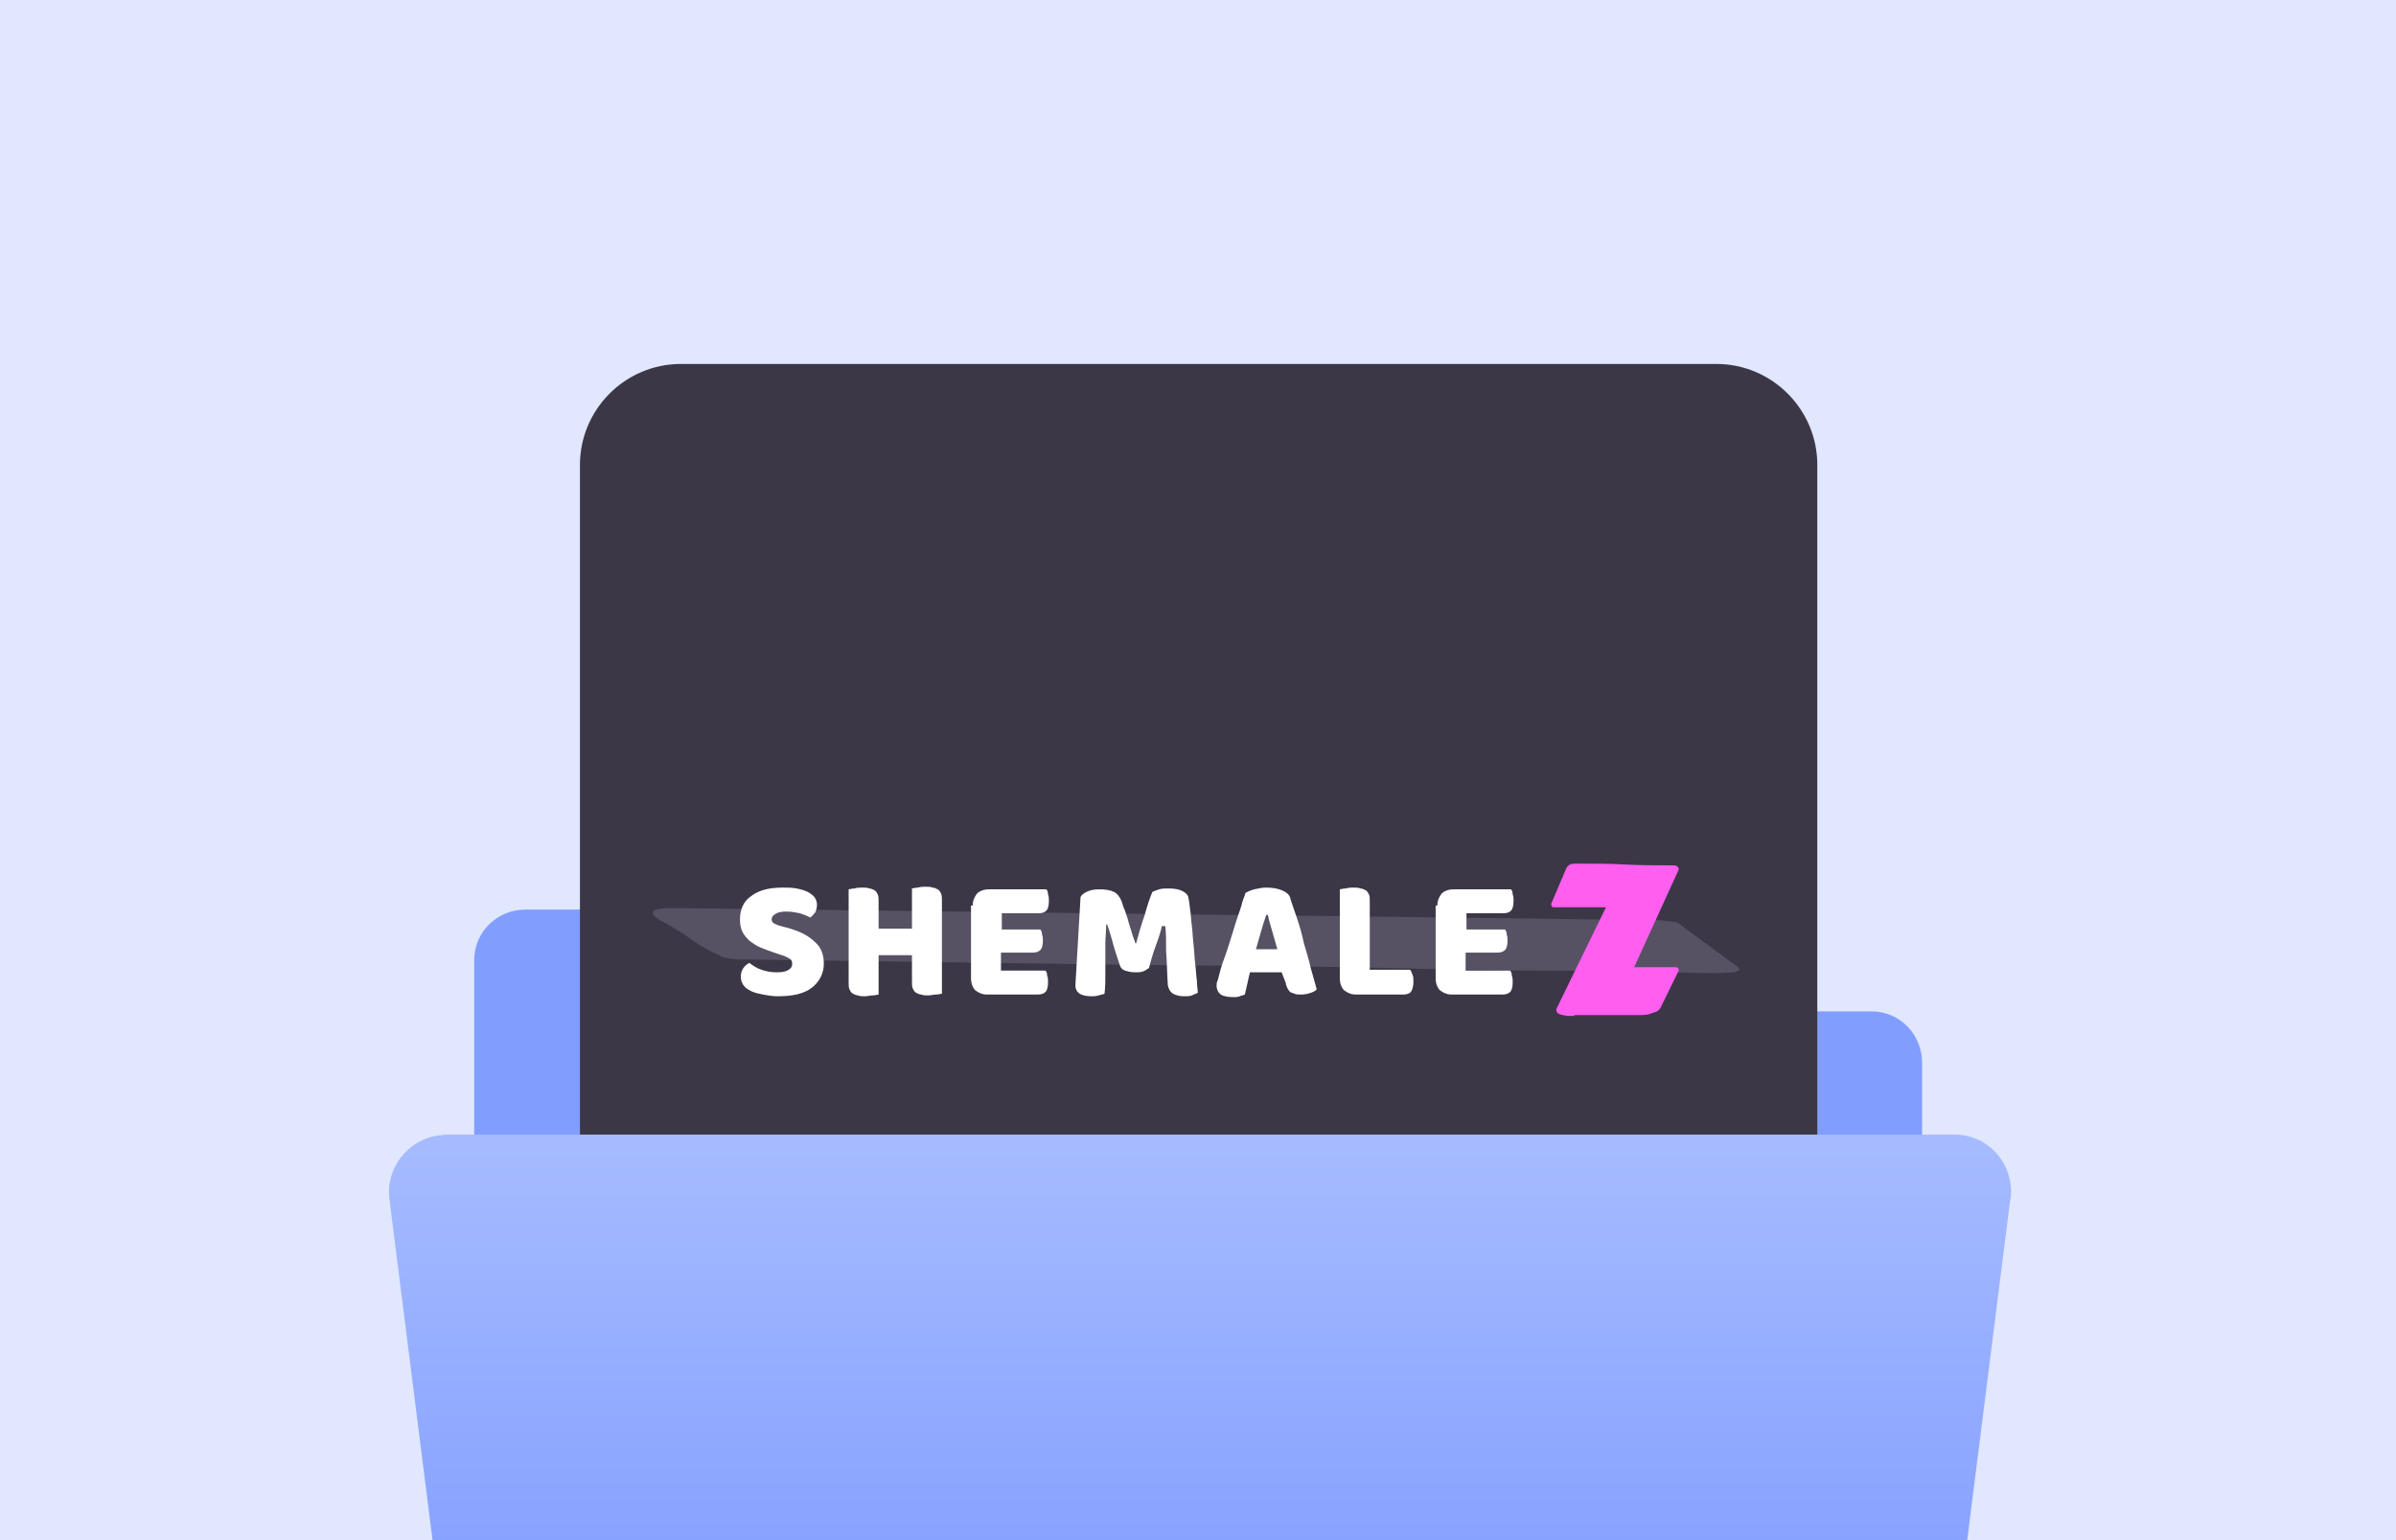
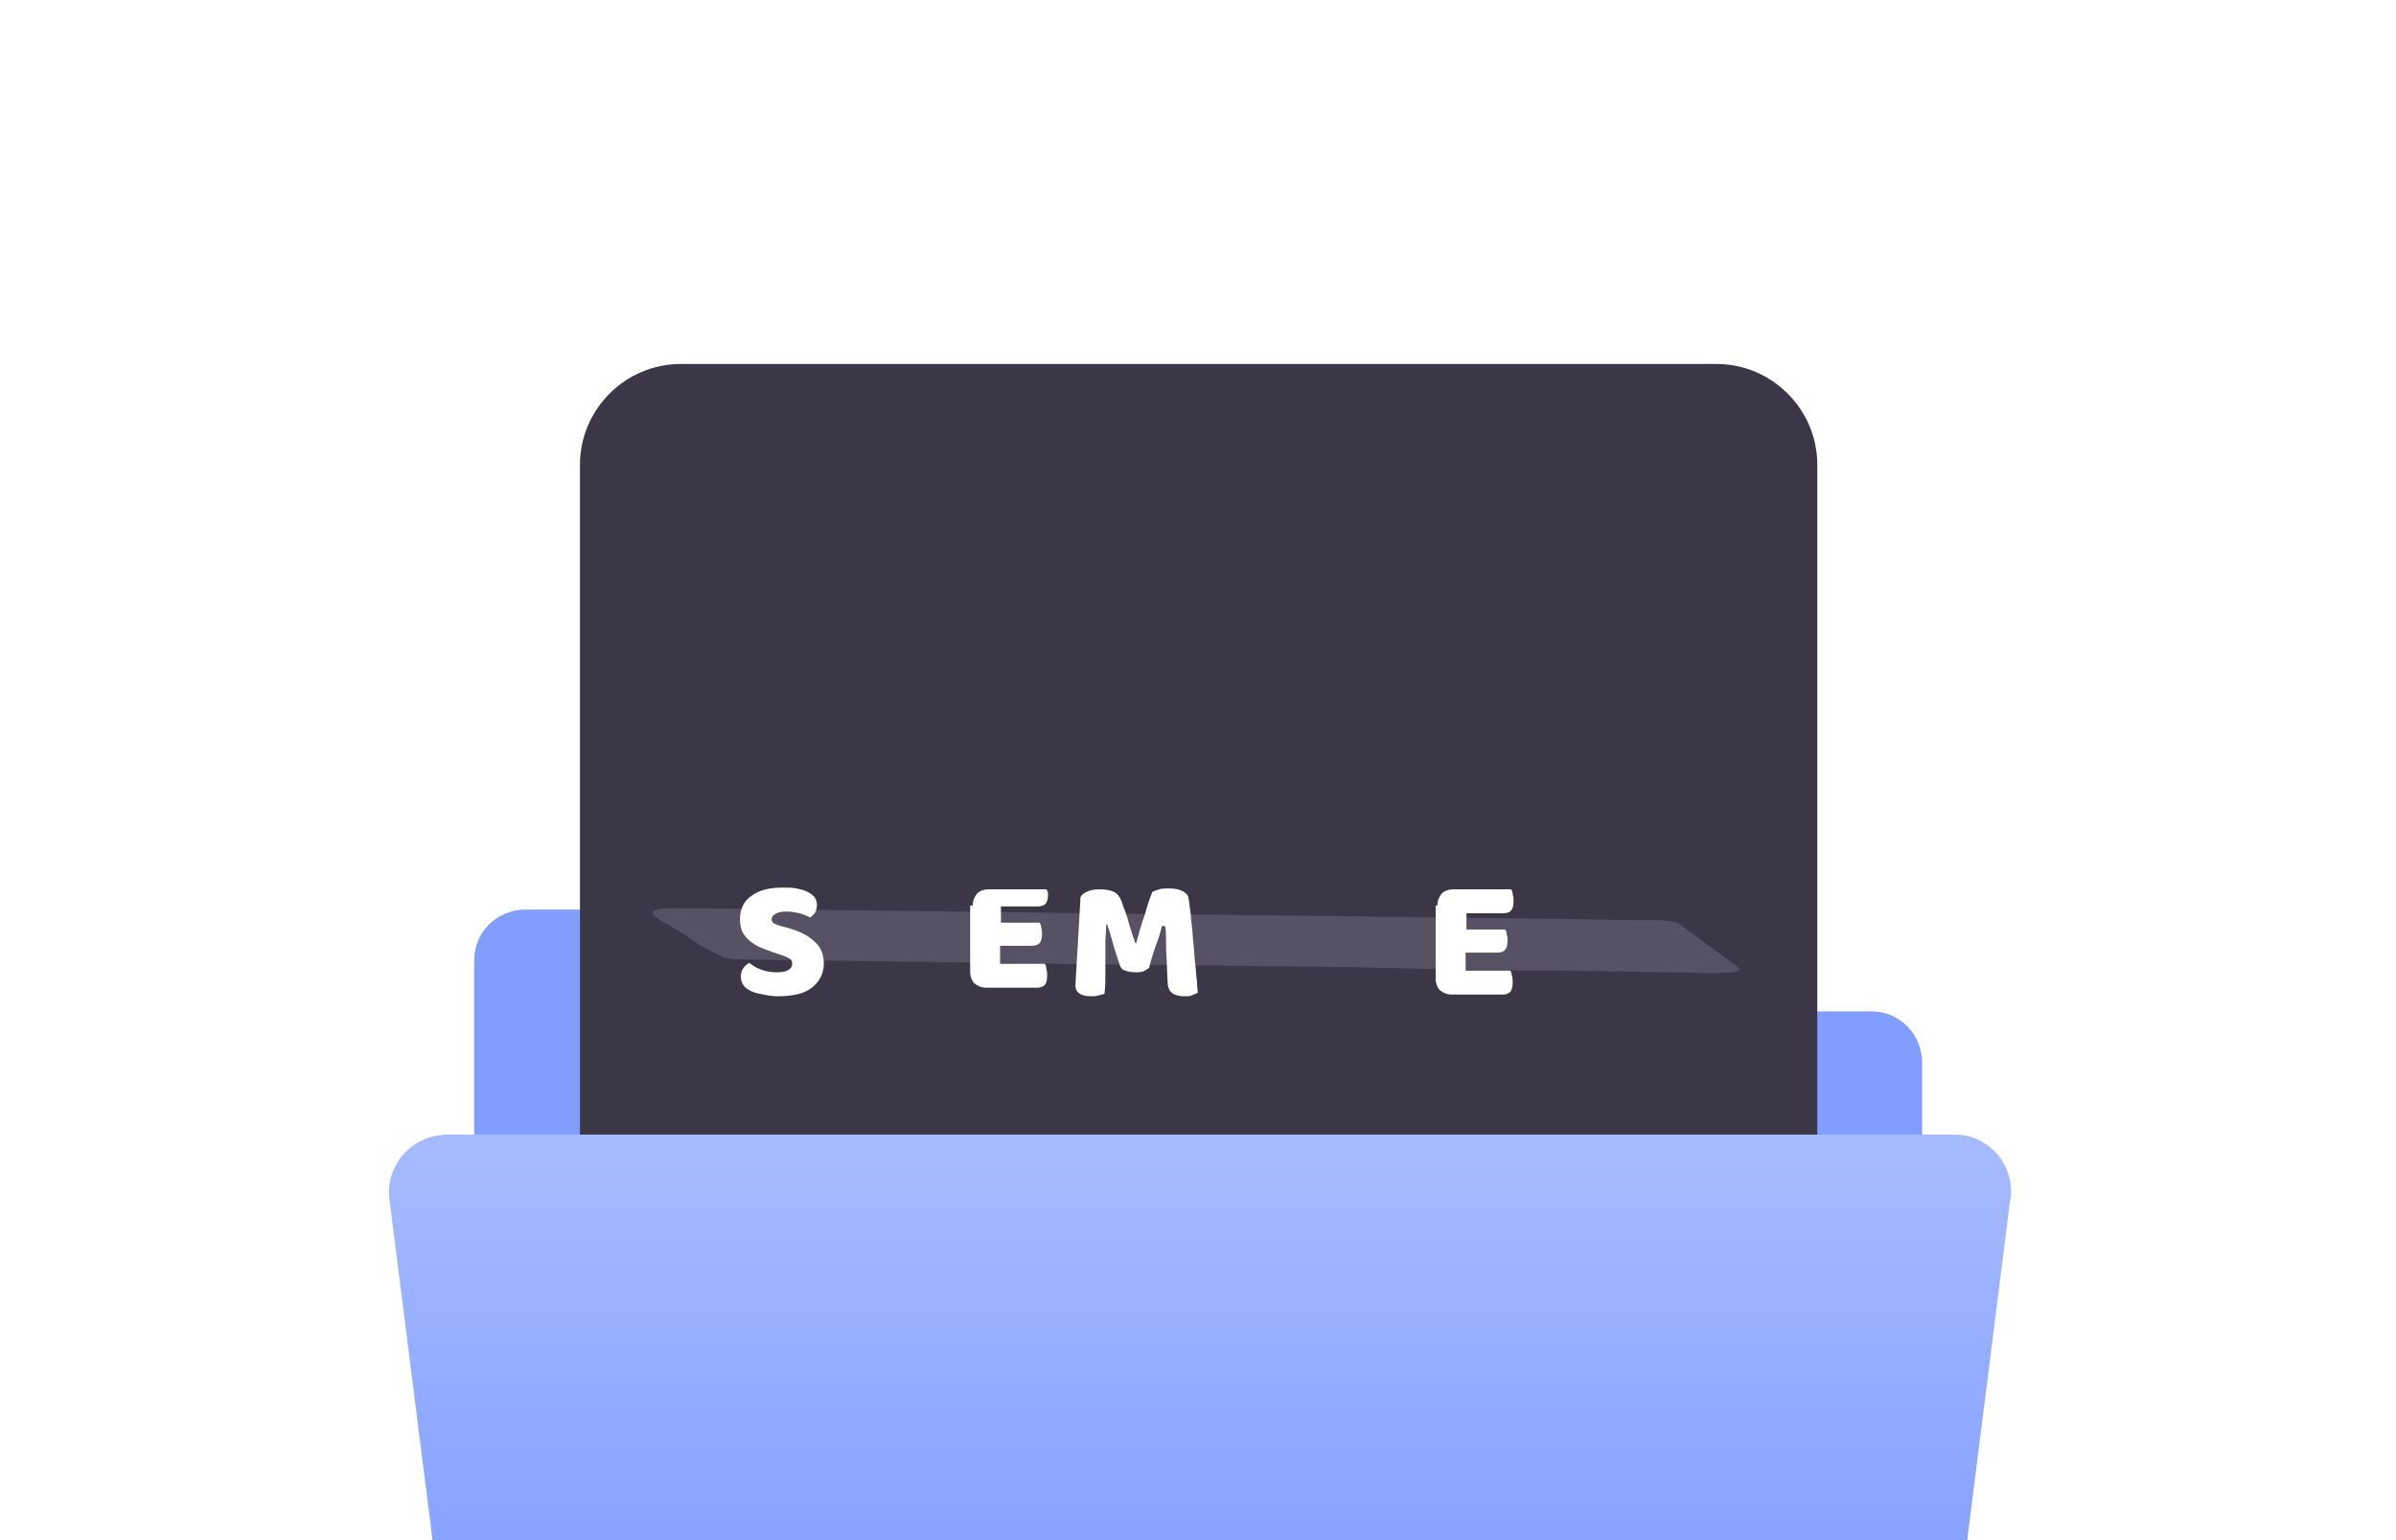
<svg xmlns="http://www.w3.org/2000/svg" xmlns:xlink="http://www.w3.org/1999/xlink" version="1.1" id="Layer_1" x="0px" y="0px" viewBox="0 0 280 180" style="enable-background:new 0 0 280 180;" xml:space="preserve">
  <style type="text/css">
	.st0{fill:#E0E7FF;}
	.st1{clip-path:url(#SVGID_00000029734289048939023390000012096821540220705167_);}
	.st2{fill:#819EFF;}
	.st3{fill:#3C3746;}
	.st4{fill:#575164;}
	.st5{fill:#FFFFFF;}
	.st6{fill:#FF5EEF;}
	.st7{fill:url(#SVGID_00000047036143918370169330000008833927324292669844_);}
</style>
  <g transform="translate(-20 -378)">
-     <rect x="20" y="378" class="st0" width="280" height="180" />
    <g>
      <g>
        <defs>
          <rect id="SVGID_1_" x="20" y="378" width="280" height="180" />
        </defs>
        <clipPath id="SVGID_00000172425330632174322460000009671539828301470109_">
          <use xlink:href="#SVGID_1_" style="overflow:visible;" />
        </clipPath>
        <g style="clip-path:url(#SVGID_00000172425330632174322460000009671539828301470109_);">
          <g transform="translate(90.018 124.703)">
            <path class="st2" d="M45.7,365.6L45.7,365.6c0-3.3-2.6-6-5.9-6l0,0H-8.6c-3.3,0-6,2.6-6,5.9l0,0v55.2c0,3.3,2.6,6,5.9,6l0,0       h157.3c3.3,0,6-2.6,6-5.9c0,0,0,0,0-0.1v-43.2c0-3.3-2.6-6-5.9-6l0,0H51.6C48.3,371.6,45.7,368.9,45.7,365.6z" />
            <g transform="translate(-2.244 295.833)">
              <path class="st3" d="M132.8,144.6h-121c-6.5,0-11.8-5.3-11.8-11.8v-121C0,5.3,5.3,0,11.8,0h121c6.5,0,11.8,5.3,11.8,11.8v121        C144.6,139.4,139.4,144.6,132.8,144.6z" />
              <g>
                <path class="st4" d="M11.7,63.6L68,64.3c18.9,0.2,32.8,0.4,41.6,0.5c8.8,0.1,13.2,0.2,13.2,0.2c1,0,1.8,0,2.5,0         c0.7,0,1.2,0,1.6,0.1c0.4,0,0.8,0.1,1,0.1c0.2,0,0.4,0.1,0.5,0.2l6.8,5c0.2,0.1,0.3,0.3,0.3,0.4c0,0.1-0.2,0.2-0.7,0.3         c-0.4,0-1.4,0.1-2.8,0.1c-3.4-0.1-6.6-0.1-9.6-0.2c-3,0-5.8-0.1-8.5-0.1c-2.7,0-5.3,0-7.8-0.1c-2.5,0-4.9,0-7.4-0.1         c-2.7-0.1-5.4-0.1-8.1-0.2c-2.7,0-5.5-0.1-8.4-0.1c-2.9,0-5.9-0.1-9.1-0.1c-3.2,0-6.7-0.1-10.5-0.1l-43.4-0.6         c-0.5,0-1,0-1.5-0.1c-0.4,0-0.8-0.1-1.1-0.2c0,0-0.1-0.1-0.3-0.2c-0.2-0.1-0.5-0.2-0.9-0.4c-0.3-0.2-0.7-0.4-1.1-0.6         c-0.4-0.2-0.7-0.5-1.1-0.7c-0.5-0.4-1.1-0.8-1.6-1.1c-0.5-0.3-1-0.6-1.5-0.9c-0.5-0.2-0.9-0.5-1.2-0.7         c-0.3-0.2-0.4-0.4-0.4-0.6c0-0.1,0.2-0.3,0.7-0.4C9.7,63.6,10.5,63.6,11.7,63.6z" />
                <path class="st5" d="M22.7,68.8c-0.6-0.2-1.1-0.4-1.6-0.6c-0.5-0.2-0.9-0.5-1.3-0.8c-0.3-0.3-0.6-0.6-0.8-1         c-0.2-0.4-0.3-0.9-0.3-1.5c0-1.1,0.4-2.1,1.3-2.7c0.9-0.7,2.1-1,3.7-1c0.6,0,1.1,0,1.6,0.1c0.5,0.1,0.9,0.2,1.3,0.4         c0.4,0.2,0.6,0.4,0.8,0.6c0.2,0.3,0.3,0.6,0.3,0.9c0,0.3-0.1,0.7-0.2,0.9c-0.2,0.2-0.4,0.5-0.6,0.6c-0.3-0.2-0.7-0.3-1.2-0.5         c-0.5-0.1-1-0.2-1.6-0.2c-0.6,0-1,0.1-1.3,0.3c-0.3,0.2-0.4,0.4-0.4,0.6c0,0.2,0.1,0.4,0.3,0.5c0.2,0.1,0.4,0.2,0.8,0.3         l1.1,0.3c1.3,0.4,2.2,0.9,2.9,1.6c0.7,0.6,1,1.5,1,2.5c0,1.1-0.5,2.1-1.4,2.8c-0.9,0.7-2.2,1-4,1c-0.6,0-1.2-0.1-1.7-0.2         c-0.5-0.1-1-0.2-1.4-0.4c-0.4-0.2-0.7-0.4-0.9-0.7c-0.2-0.3-0.3-0.6-0.3-1c0-0.4,0.1-0.7,0.3-1c0.2-0.3,0.5-0.5,0.7-0.6         c0.4,0.3,0.8,0.6,1.4,0.8c0.6,0.2,1.1,0.3,1.8,0.3c0.7,0,1.1-0.1,1.4-0.3c0.3-0.2,0.4-0.4,0.4-0.7c0-0.3-0.1-0.5-0.3-0.6         c-0.2-0.1-0.5-0.3-0.9-0.4L22.7,68.8z" />
-                 <path class="st5" d="M42.3,73.6c-0.1,0-0.4,0.1-0.7,0.1c-0.3,0-0.6,0.1-0.9,0.1c-0.3,0-0.6,0-0.8-0.1c-0.2,0-0.4-0.1-0.6-0.2         c-0.2-0.1-0.3-0.3-0.4-0.5c-0.1-0.2-0.1-0.5-0.1-0.8v-3.1h-3.9v4.6c-0.1,0-0.4,0.1-0.7,0.1c-0.3,0-0.6,0.1-0.9,0.1         c-0.3,0-0.6,0-0.8-0.1c-0.2,0-0.4-0.1-0.6-0.2c-0.2-0.1-0.3-0.3-0.4-0.5c-0.1-0.2-0.1-0.5-0.1-0.8V61.4         c0.1,0,0.4-0.1,0.7-0.1c0.3-0.1,0.6-0.1,0.9-0.1c0.3,0,0.6,0,0.8,0.1c0.2,0,0.4,0.1,0.6,0.2c0.2,0.1,0.3,0.3,0.4,0.5         c0.1,0.2,0.1,0.5,0.1,0.8v3.2h3.9v-4.7c0.1,0,0.4-0.1,0.7-0.1c0.3-0.1,0.6-0.1,0.9-0.1c0.3,0,0.6,0,0.8,0.1         c0.2,0,0.4,0.1,0.6,0.2c0.2,0.1,0.3,0.3,0.4,0.5c0.1,0.2,0.1,0.5,0.1,0.8V73.6z" />
-                 <path class="st5" d="M45.9,63.3c0-0.6,0.2-1,0.5-1.4c0.3-0.3,0.8-0.5,1.4-0.5h6.7c0.1,0.1,0.2,0.3,0.2,0.6         c0.1,0.2,0.1,0.5,0.1,0.8c0,0.5-0.1,0.9-0.3,1.1c-0.2,0.2-0.5,0.3-0.9,0.3h-4.3v1.9h4.5c0.1,0.1,0.2,0.3,0.2,0.6         c0.1,0.2,0.1,0.5,0.1,0.7c0,0.5-0.1,0.9-0.3,1.1c-0.2,0.2-0.5,0.3-0.9,0.3h-3.7v2.1h5.2c0.1,0.1,0.2,0.3,0.2,0.6         c0.1,0.2,0.1,0.5,0.1,0.8c0,0.5-0.1,0.9-0.3,1.1c-0.2,0.2-0.5,0.3-0.9,0.3h-5.9c-0.6,0-1-0.2-1.4-0.5         c-0.3-0.3-0.5-0.8-0.5-1.4V63.3z" />
+                 <path class="st5" d="M45.9,63.3c0-0.6,0.2-1,0.5-1.4c0.3-0.3,0.8-0.5,1.4-0.5h6.7c0.1,0.1,0.2,0.3,0.2,0.6         c0,0.5-0.1,0.9-0.3,1.1c-0.2,0.2-0.5,0.3-0.9,0.3h-4.3v1.9h4.5c0.1,0.1,0.2,0.3,0.2,0.6         c0.1,0.2,0.1,0.5,0.1,0.7c0,0.5-0.1,0.9-0.3,1.1c-0.2,0.2-0.5,0.3-0.9,0.3h-3.7v2.1h5.2c0.1,0.1,0.2,0.3,0.2,0.6         c0.1,0.2,0.1,0.5,0.1,0.8c0,0.5-0.1,0.9-0.3,1.1c-0.2,0.2-0.5,0.3-0.9,0.3h-5.9c-0.6,0-1-0.2-1.4-0.5         c-0.3-0.3-0.5-0.8-0.5-1.4V63.3z" />
                <path class="st5" d="M66.5,70.6c-0.2,0.1-0.4,0.3-0.7,0.4c-0.3,0.1-0.6,0.1-0.9,0.1c-0.5,0-0.9-0.1-1.2-0.2         c-0.3-0.1-0.5-0.3-0.6-0.6c-0.4-1.2-0.7-2.1-0.9-2.9c-0.2-0.7-0.4-1.4-0.6-1.9h-0.1c0,0.8-0.1,1.5-0.1,2.2c0,0.6,0,1.3,0,1.9         c0,0.6,0,1.2,0,1.9c0,0.6,0,1.3-0.1,2.1c-0.2,0.1-0.4,0.1-0.7,0.2c-0.3,0.1-0.6,0.1-0.8,0.1c-0.6,0-1.1-0.1-1.4-0.3         c-0.3-0.2-0.5-0.5-0.5-1l0.6-10.3c0.1-0.2,0.3-0.4,0.7-0.6c0.4-0.2,0.9-0.3,1.5-0.3c0.7,0,1.3,0.1,1.7,0.3         c0.4,0.2,0.7,0.6,0.9,1.1c0.1,0.3,0.2,0.7,0.4,1.1c0.1,0.4,0.3,0.8,0.4,1.3c0.1,0.4,0.3,0.9,0.4,1.3c0.1,0.4,0.3,0.8,0.4,1.2         h0.1c0.3-1.1,0.6-2.2,1-3.3c0.3-1.1,0.6-2,0.9-2.7c0.2-0.1,0.5-0.2,0.8-0.3c0.3-0.1,0.7-0.1,1.1-0.1c0.7,0,1.2,0.1,1.6,0.3         c0.4,0.2,0.7,0.5,0.7,0.8c0.1,0.3,0.1,0.7,0.2,1.3c0.1,0.6,0.1,1.2,0.2,1.9c0.1,0.7,0.1,1.4,0.2,2.2c0.1,0.8,0.1,1.5,0.2,2.3         c0.1,0.7,0.1,1.4,0.2,2c0,0.6,0.1,1,0.1,1.4c-0.2,0.1-0.5,0.2-0.7,0.3c-0.2,0.1-0.6,0.1-0.9,0.1c-0.5,0-0.9-0.1-1.3-0.3         c-0.3-0.2-0.5-0.5-0.6-1c-0.1-1.5-0.1-2.8-0.2-4c0-1.2,0-2.2-0.1-2.9H68c-0.1,0.5-0.3,1.2-0.6,2S66.8,69.4,66.5,70.6z" />
-                 <path class="st5" d="M77.8,61.8c0.2-0.1,0.6-0.3,1-0.4c0.5-0.1,0.9-0.2,1.4-0.2c0.7,0,1.3,0.1,1.8,0.3c0.5,0.2,0.9,0.5,1,0.9         c0.2,0.7,0.5,1.5,0.8,2.4c0.3,0.9,0.6,1.9,0.8,2.9c0.3,1,0.6,2,0.8,2.9c0.3,1,0.5,1.8,0.7,2.5c-0.2,0.2-0.4,0.3-0.7,0.4         c-0.3,0.1-0.7,0.2-1.1,0.2c-0.3,0-0.6,0-0.8-0.1c-0.2-0.1-0.4-0.1-0.5-0.2c-0.1-0.1-0.2-0.2-0.3-0.4         c-0.1-0.2-0.2-0.4-0.2-0.6L82,71.1h-3.7c-0.1,0.4-0.2,0.8-0.3,1.3s-0.2,0.8-0.3,1.3c-0.2,0.1-0.4,0.1-0.6,0.2         c-0.2,0.1-0.5,0.1-0.7,0.1c-0.7,0-1.2-0.1-1.5-0.3c-0.3-0.2-0.5-0.6-0.5-1c0-0.2,0-0.4,0.1-0.6c0.1-0.2,0.1-0.4,0.2-0.7         c0.1-0.4,0.2-0.8,0.4-1.4c0.2-0.5,0.4-1.1,0.6-1.7c0.2-0.6,0.4-1.3,0.6-1.9c0.2-0.7,0.4-1.3,0.6-1.9c0.2-0.6,0.4-1.1,0.5-1.6         C77.6,62.4,77.7,62,77.8,61.8z M80.2,64.4c-0.2,0.6-0.4,1.2-0.6,1.9c-0.2,0.7-0.4,1.4-0.6,2.1h2.5c-0.2-0.7-0.4-1.4-0.6-2.1         c-0.2-0.7-0.4-1.3-0.5-1.9H80.2z" />
-                 <path class="st5" d="M90.7,73.7c-0.6,0-1-0.2-1.4-0.5c-0.3-0.3-0.5-0.8-0.5-1.4V61.4c0.1,0,0.4-0.1,0.7-0.1         c0.3-0.1,0.6-0.1,0.9-0.1c0.3,0,0.6,0,0.8,0.1c0.2,0,0.4,0.1,0.6,0.2c0.2,0.1,0.3,0.3,0.4,0.5c0.1,0.2,0.1,0.5,0.1,0.8v8H97         c0.1,0.1,0.2,0.3,0.3,0.6c0.1,0.2,0.1,0.5,0.1,0.8c0,0.5-0.1,0.9-0.3,1.2c-0.2,0.2-0.5,0.3-0.9,0.3H90.7z" />
                <path class="st5" d="M100.2,63.3c0-0.6,0.2-1,0.5-1.4c0.3-0.3,0.8-0.5,1.4-0.5h6.7c0.1,0.1,0.2,0.3,0.2,0.6         c0.1,0.2,0.1,0.5,0.1,0.8c0,0.5-0.1,0.9-0.3,1.1c-0.2,0.2-0.5,0.3-0.9,0.3h-4.3v1.9h4.5c0.1,0.1,0.2,0.3,0.2,0.6         c0.1,0.2,0.1,0.5,0.1,0.7c0,0.5-0.1,0.9-0.3,1.1c-0.2,0.2-0.5,0.3-0.9,0.3h-3.7v2.1h5.2c0.1,0.1,0.2,0.3,0.2,0.6         c0.1,0.2,0.1,0.5,0.1,0.8c0,0.5-0.1,0.9-0.3,1.1c-0.2,0.2-0.5,0.3-0.9,0.3h-5.9c-0.6,0-1-0.2-1.4-0.5         c-0.3-0.3-0.5-0.8-0.5-1.4V63.3z" />
-                 <path class="st6" d="M116.2,76.2c-0.2,0-0.5,0-0.7,0c-0.2,0-0.5-0.1-0.7-0.1c-0.2-0.1-0.4-0.1-0.5-0.2         c-0.1-0.1-0.2-0.2-0.2-0.4c0,0,0,0,0,0c0,0,0,0,0-0.1l5.8-11.9c-0.5,0-1,0-1.5,0c-0.6,0-1.1,0-1.7,0c-0.6,0-1.1,0-1.6,0         c-0.5,0-1,0-1.3,0c-0.1,0-0.2,0-0.2-0.1c-0.1-0.1-0.1-0.2-0.1-0.2v-0.1l1.7-4c0.1-0.3,0.3-0.5,0.5-0.6         c0.2-0.1,0.5-0.1,0.7-0.1c1.9,0,3.8,0,5.7,0.1c1.9,0.1,3.7,0.1,5.7,0.1c0.1,0,0.2,0,0.4,0.1c0.1,0.1,0.2,0.2,0.2,0.3         c0,0,0,0,0,0.1l-5.2,11.4c0,0,0,0,0.1,0c0.1,0,0.1,0,0.2,0c0.1,0,0.2,0,0.3,0c0.1,0,0.2,0,0.2,0c0.7,0,1.4,0,2,0         c0.6,0,1.3,0,2,0c0.1,0,0.2,0,0.3,0.1c0.1,0.1,0.1,0.2,0.1,0.3c0,0,0,0,0,0l-2.1,4.3c-0.1,0.2-0.3,0.4-0.5,0.5         c-0.3,0.1-0.6,0.2-0.9,0.3c-0.4,0.1-0.8,0.1-1.2,0.1c-0.4,0-0.9,0-1.4,0H116.2z" />
              </g>
            </g>
            <linearGradient id="SVGID_00000134951855880953405350000016516888049328953501_" gradientUnits="userSpaceOnUse" x1="-743.334" y1="334.968" x2="-743.334" y2="335.967" gradientTransform="matrix(189.595 0 0 105.141 141002.75 -34832.988)">
              <stop offset="0" style="stop-color:#A6BBFF" />
              <stop offset="1" style="stop-color:#6486FF" />
            </linearGradient>
            <path style="fill:url(#SVGID_00000134951855880953405350000016516888049328953501_);" d="M146.8,491.1H-6.3       c-3.3,0-6.2-2.5-6.6-5.8l-11.6-91.8c-0.5-3.6,2.1-7,5.7-7.5c0.3,0,0.6-0.1,0.9-0.1h176.3c3.7,0,6.6,3,6.6,6.7       c0,0.3,0,0.6-0.1,0.9l-11.6,91.8C152.9,488.6,150.1,491.1,146.8,491.1z" />
          </g>
        </g>
      </g>
    </g>
  </g>
</svg>